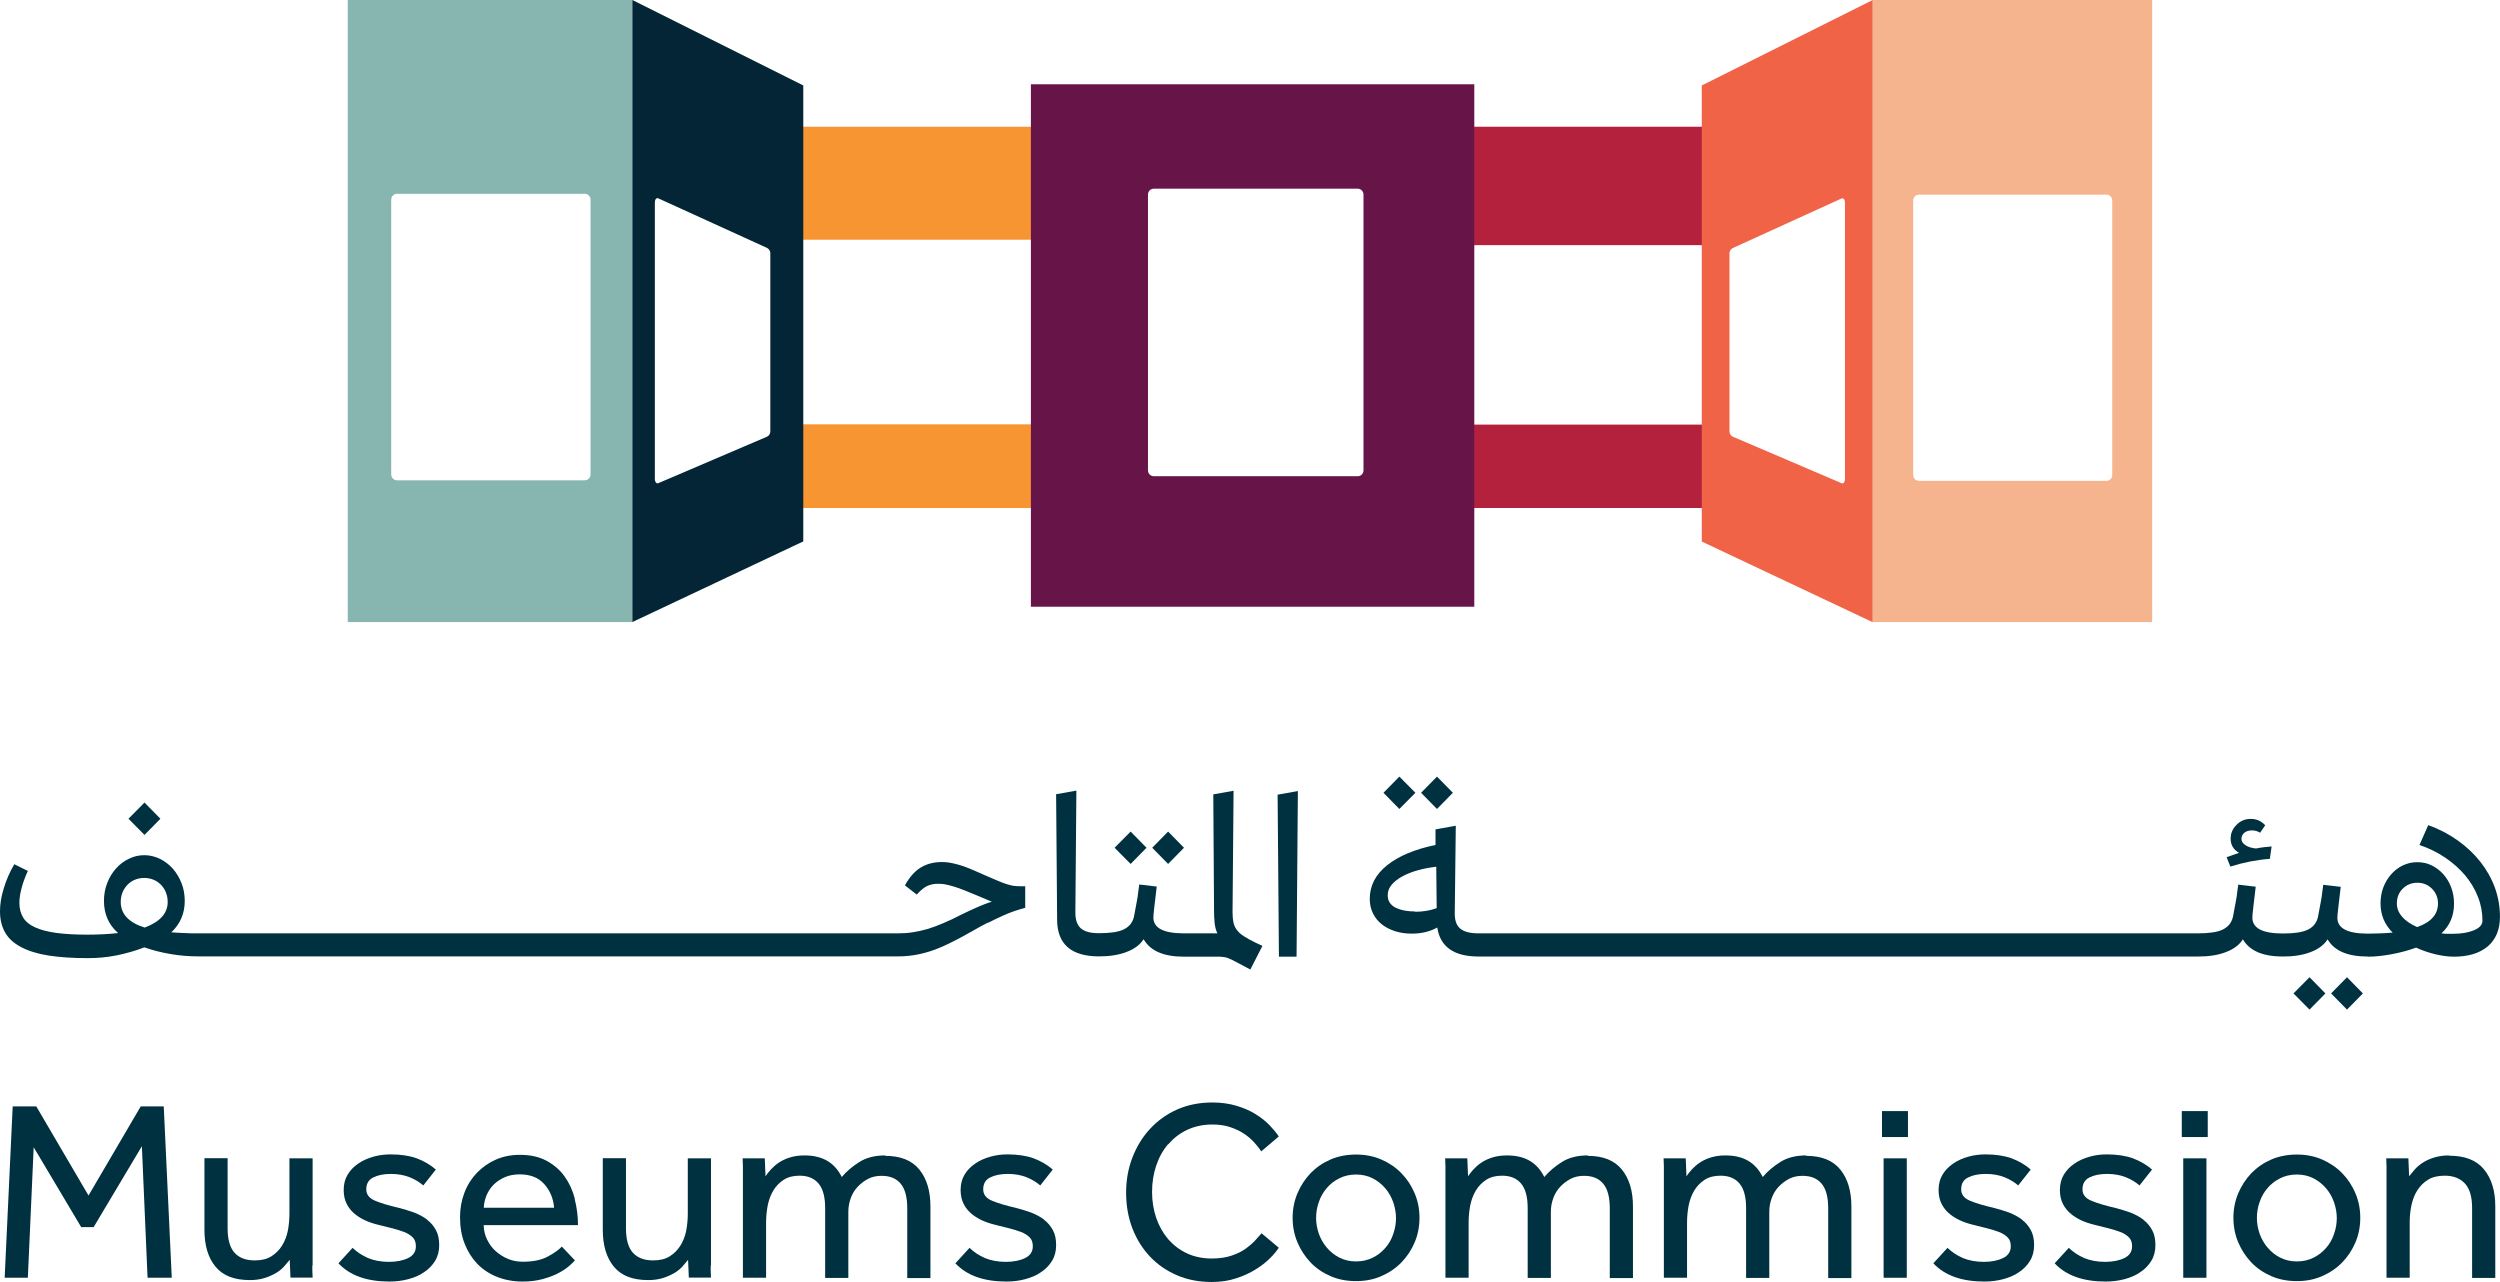
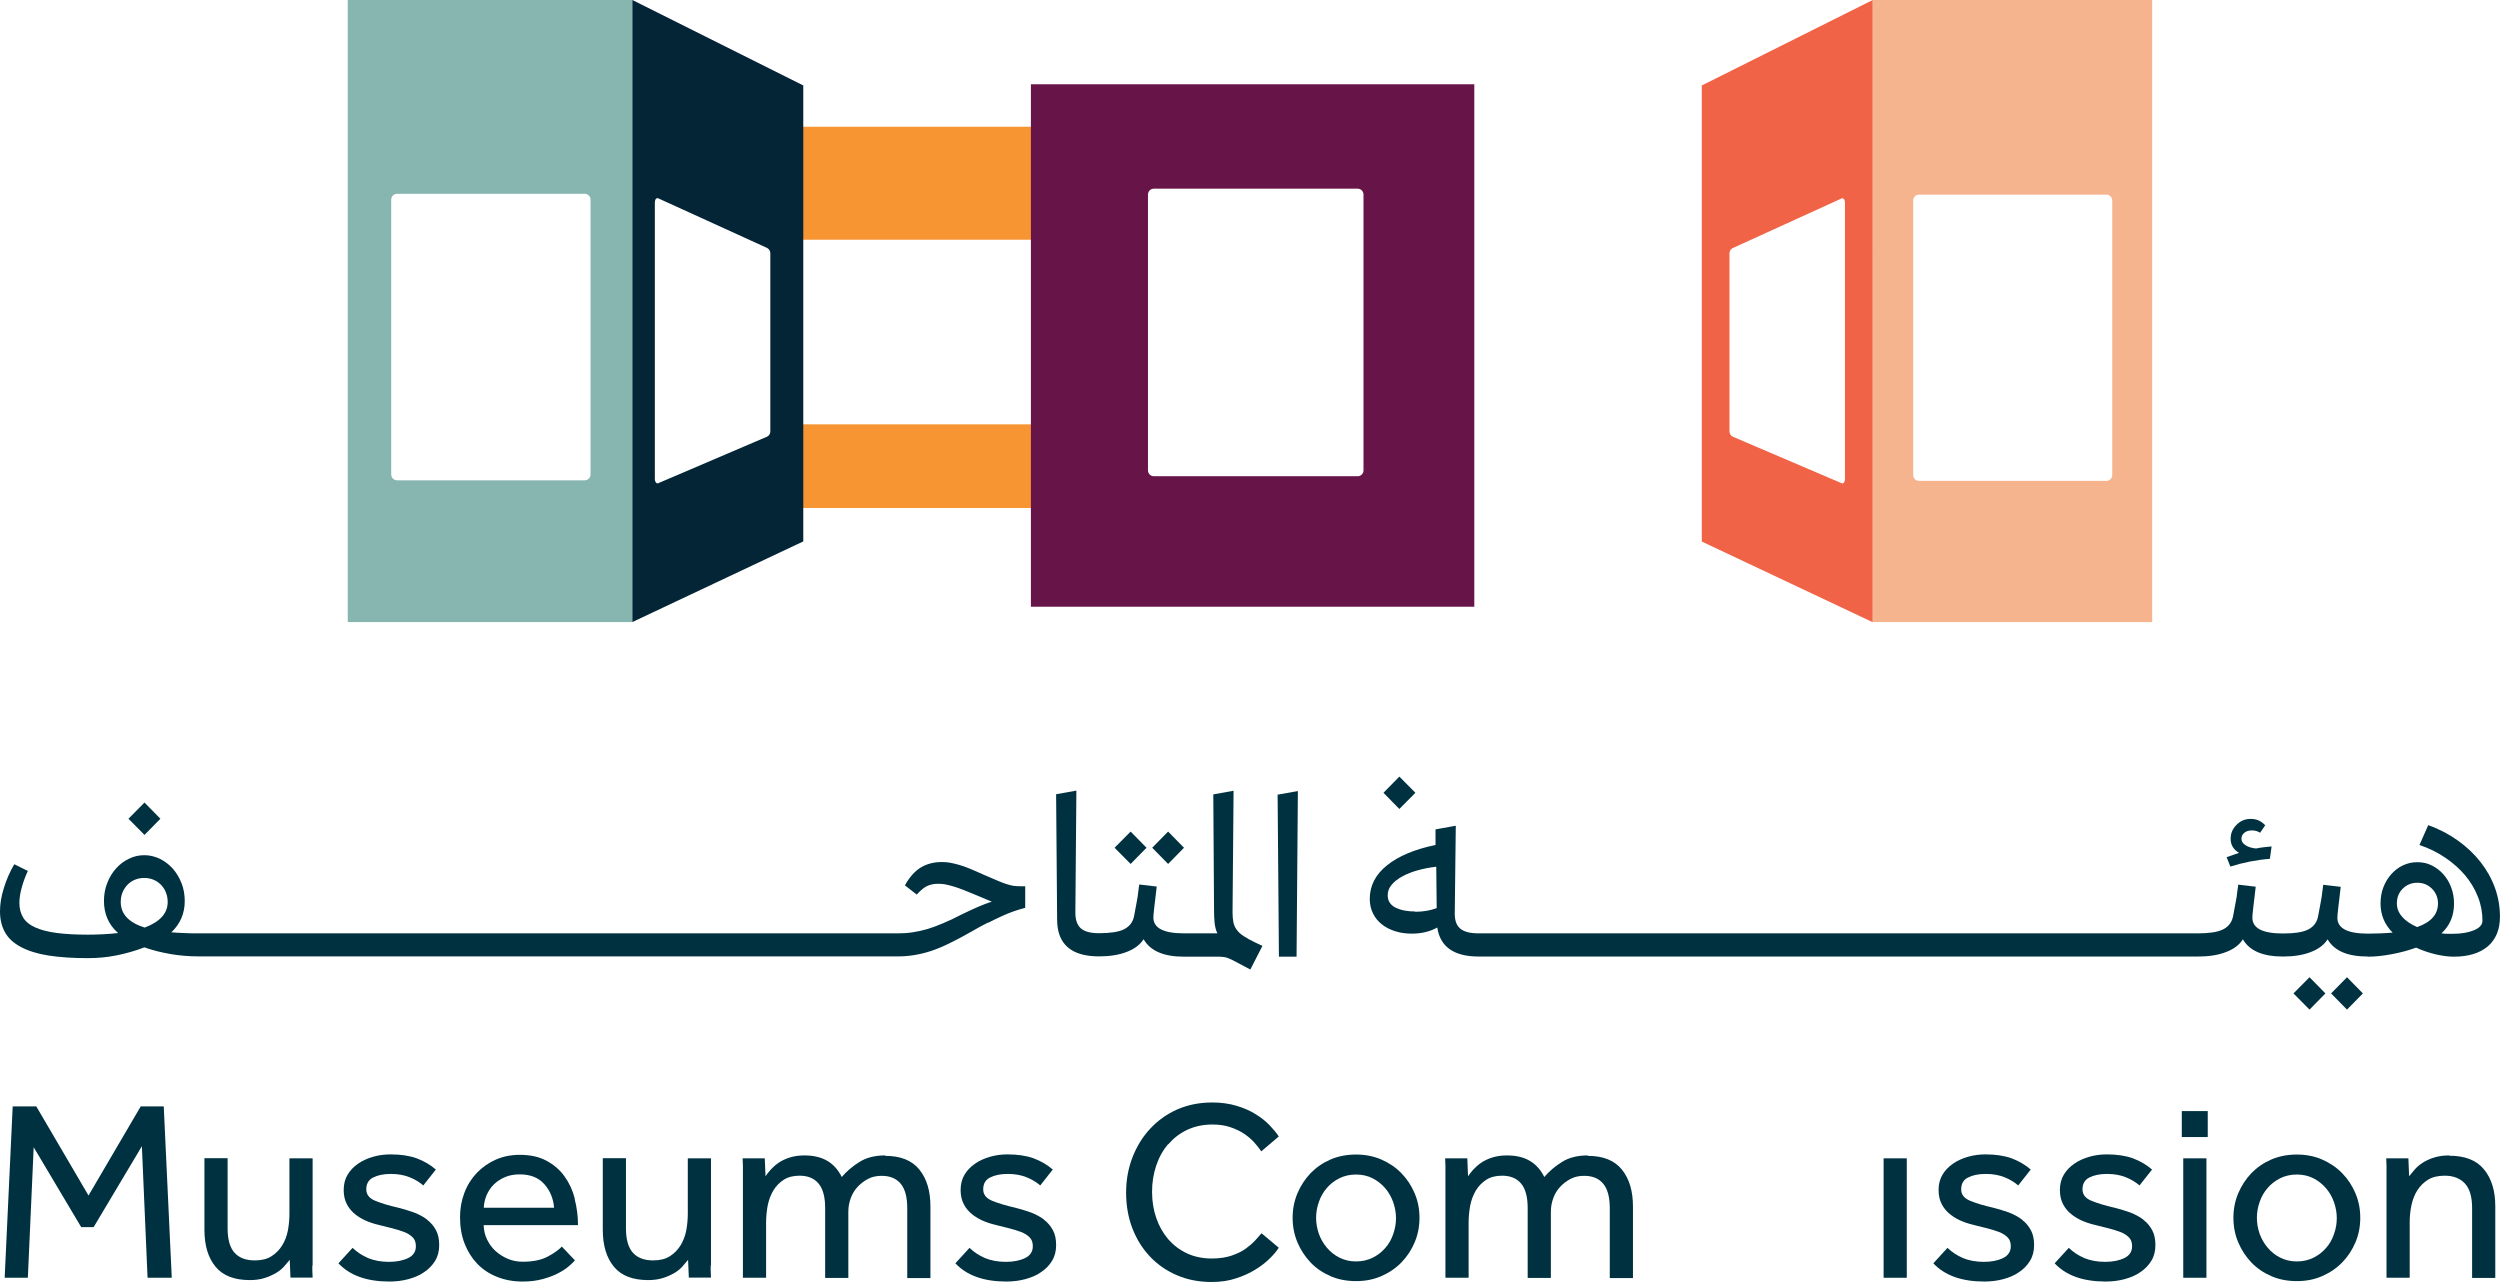
<svg xmlns="http://www.w3.org/2000/svg" xmlns:ns1="http://sodipodi.sourceforge.net/DTD/sodipodi-0.dtd" xmlns:ns2="http://www.inkscape.org/namespaces/inkscape" id="Layer_2" data-name="Layer 2" viewBox="0 0 400 205.121" version="1.1" ns1:docname="Museums.svg" width="400" height="205.121" ns2:version="1.3.2 (091e20e, 2023-11-25, custom)">
  <ns1:namedview id="namedview30" pagecolor="#ffffff" bordercolor="#999999" borderopacity="1" ns2:showpageshadow="2" ns2:pageopacity="0" ns2:pagecheckerboard="0" ns2:deskcolor="#d1d1d1" ns2:zoom="1.5424785" ns2:cx="154.29713" ns2:cy="63.53411" ns2:window-width="1500" ns2:window-height="912" ns2:window-x="-8" ns2:window-y="-8" ns2:window-maximized="1" ns2:current-layer="Layer_2" />
  <defs id="defs1">
    <style id="style1">
      .cls-1 {
        fill: #87b5b0;
      }

      .cls-2 {
        fill: #f16347;
      }

      .cls-3 {
        fill: #f89533;
      }

      .cls-4 {
        fill: #b3213d;
      }

      .cls-5 {
        fill: #f5b48e;
      }

      .cls-6 {
        fill: #671549;
      }

      .cls-7 {
        fill: #003141;
      }

      .cls-8 {
        fill: #032535;
      }
    </style>
  </defs>
  <g id="Layer_1-2" data-name="Layer 1" transform="scale(2.333)">
    <g id="g30">
      <g id="g7">
-         <path class="cls-4" d="m 95.08,8.69 v 26.15 h 22.63 V 8.69 Z m 22.24,20.09 c 0,0.18 -0.15,0.34 -0.34,0.34 h -16.26 c -0.19,0 -0.34,-0.15 -0.34,-0.34 V 17.15 c 0,-0.18 0.15,-0.34 0.34,-0.34 h 16.26 c 0.19,0 0.34,0.15 0.34,0.34 z" id="path1" />
        <path class="cls-3" d="m 54.07,8.69 v 26.15 h 19 V 8.69 Z m 17.69,20.07 c 0,0.19 -0.16,0.34 -0.35,0.34 H 54.68 c -0.19,0 -0.35,-0.15 -0.35,-0.34 V 16.79 c 0,-0.19 0.16,-0.35 0.35,-0.35 h 16.73 c 0.19,0 0.35,0.16 0.35,0.35 z" id="path2" />
        <path class="cls-6" d="m 70.7,5.78 v 35.83 h 30.41 V 5.78 Z m 22.81,26.48 c 0,0.22 -0.18,0.4 -0.4,0.4 H 79.13 c -0.22,0 -0.4,-0.18 -0.4,-0.4 V 13.34 c 0,-0.22 0.18,-0.4 0.4,-0.4 h 13.98 c 0.22,0 0.4,0.18 0.4,0.4 v 18.91 z" id="path3" />
        <path class="cls-1" d="M 23.85,0 V 42.66 H 43.38 V 0 Z M 40.5,32.54 c 0,0.22 -0.18,0.4 -0.4,0.4 H 27.23 c -0.22,0 -0.4,-0.18 -0.4,-0.4 V 13.69 c 0,-0.22 0.18,-0.4 0.4,-0.4 H 40.1 c 0.22,0 0.4,0.18 0.4,0.4 v 18.86 z" id="path4" />
        <path class="cls-8" d="M 43.37,0 V 42.66 L 55.09,37.13 V 5.86 Z m 9.46,29.6 c 0,0.14 -0.1,0.3 -0.23,0.35 l -7.46,3.19 c -0.12,0.05 -0.23,-0.09 -0.23,-0.3 V 13.9 c 0,-0.22 0.1,-0.35 0.23,-0.3 L 52.6,17 c 0.12,0.05 0.23,0.21 0.23,0.35 v 12.24 z" id="path5" />
        <path class="cls-5" d="M 128.43,0 V 42.66 H 147.6 V 0 Z m 16.43,32.58 c 0,0.22 -0.18,0.4 -0.4,0.4 h -12.85 c -0.22,0 -0.4,-0.18 -0.4,-0.4 V 13.74 c 0,-0.22 0.18,-0.39 0.4,-0.39 h 12.85 c 0.22,0 0.4,0.18 0.4,0.39 z" id="path6" />
        <path class="cls-2" d="m 116.71,5.86 v 31.28 l 11.72,5.53 V 0 Z m 9.82,26.98 c 0,0.22 -0.1,0.36 -0.23,0.3 l -7.46,-3.19 c -0.12,-0.05 -0.23,-0.21 -0.23,-0.35 V 17.36 c 0,-0.14 0.1,-0.3 0.23,-0.35 l 7.46,-3.4 c 0.12,-0.05 0.23,0.08 0.23,0.3 v 18.94 z" id="path7" />
      </g>
      <g id="g29">
        <polygon class="cls-7" points="9.91,57.26 11,56.15 9.91,55.04 8.81,56.15 " id="polygon7" />
        <path class="cls-7" d="m 67.78,63.28 c 0.33,-0.17 0.64,-0.32 0.93,-0.45 0.28,-0.13 0.55,-0.24 0.81,-0.33 0.26,-0.09 0.52,-0.17 0.79,-0.24 v -1.48 h -0.35 c -0.15,0 -0.31,-0.01 -0.46,-0.03 -0.15,-0.02 -0.32,-0.07 -0.51,-0.13 -0.19,-0.06 -0.4,-0.15 -0.64,-0.25 -0.24,-0.1 -0.52,-0.22 -0.84,-0.36 -0.39,-0.18 -0.73,-0.32 -1.01,-0.44 -0.29,-0.12 -0.54,-0.21 -0.77,-0.27 -0.22,-0.06 -0.43,-0.11 -0.61,-0.14 -0.18,-0.03 -0.36,-0.04 -0.54,-0.04 -0.55,0 -1.03,0.13 -1.44,0.38 -0.41,0.25 -0.77,0.66 -1.08,1.22 l 0.81,0.63 c 0.26,-0.28 0.49,-0.48 0.7,-0.58 0.21,-0.1 0.46,-0.16 0.77,-0.16 0.15,0 0.31,0.01 0.48,0.04 0.16,0.03 0.35,0.08 0.56,0.14 0.21,0.06 0.46,0.15 0.74,0.26 0.28,0.11 0.62,0.25 1,0.41 l 0.9,0.38 c -0.31,0.09 -0.63,0.22 -0.96,0.36 -0.34,0.15 -0.71,0.32 -1.12,0.52 -0.46,0.24 -0.88,0.44 -1.27,0.6 -0.39,0.17 -0.75,0.3 -1.09,0.4 -0.34,0.1 -0.67,0.17 -1,0.22 -0.33,0.05 -0.66,0.07 -1,0.07 H 13.64 c -0.35,0 -0.68,0 -1,-0.02 -0.31,-0.01 -0.61,-0.03 -0.89,-0.05 0.61,-0.58 0.92,-1.29 0.92,-2.15 0,-0.43 -0.07,-0.84 -0.22,-1.22 -0.15,-0.38 -0.35,-0.71 -0.6,-1 -0.25,-0.28 -0.55,-0.5 -0.88,-0.67 -0.34,-0.16 -0.69,-0.25 -1.07,-0.25 -0.38,0 -0.73,0.08 -1.07,0.25 -0.34,0.16 -0.63,0.39 -0.88,0.67 -0.25,0.28 -0.45,0.61 -0.6,1 -0.15,0.38 -0.22,0.79 -0.22,1.22 0,0.89 0.32,1.63 0.97,2.2 C 7.48,64.06 6.78,64.1 6.02,64.1 5.17,64.1 4.45,64.06 3.86,63.98 3.27,63.9 2.78,63.77 2.41,63.6 2.03,63.43 1.76,63.21 1.59,62.93 c -0.17,-0.28 -0.26,-0.61 -0.26,-1 0,-0.31 0.05,-0.65 0.15,-1.02 0.1,-0.38 0.24,-0.77 0.43,-1.18 L 0.98,59.27 C 0.67,59.8 0.43,60.35 0.26,60.92 0.08,61.49 0,62.01 0,62.5 c 0,0.56 0.12,1.05 0.35,1.45 0.23,0.41 0.6,0.74 1.09,1 0.49,0.26 1.12,0.46 1.88,0.58 0.76,0.12 1.66,0.18 2.71,0.18 0.67,0 1.33,-0.06 1.97,-0.19 0.64,-0.13 1.28,-0.31 1.9,-0.55 0.56,0.2 1.16,0.35 1.8,0.46 0.63,0.11 1.28,0.16 1.94,0.16 v 0 c 0,0 1.41,0 1.41,0 h 46.53 c 0.39,0 0.76,-0.03 1.13,-0.09 0.36,-0.06 0.74,-0.15 1.14,-0.28 0.39,-0.13 0.82,-0.31 1.27,-0.53 0.45,-0.22 0.96,-0.49 1.52,-0.81 0.42,-0.25 0.8,-0.45 1.14,-0.62 z M 9.94,63.62 c -1.1,-0.34 -1.66,-0.93 -1.66,-1.76 0,-0.23 0.04,-0.45 0.12,-0.65 0.08,-0.2 0.2,-0.38 0.34,-0.53 0.15,-0.15 0.32,-0.27 0.52,-0.35 0.2,-0.08 0.41,-0.12 0.63,-0.12 0.22,0 0.43,0.04 0.63,0.12 0.2,0.08 0.37,0.2 0.52,0.35 0.15,0.15 0.26,0.33 0.34,0.53 0.08,0.2 0.12,0.42 0.12,0.65 0,0.78 -0.53,1.36 -1.59,1.76 z" id="path8" />
        <path class="cls-7" d="m 78.44,64.43 c 0.46,0.79 1.38,1.18 2.75,1.18 h 1.99 c 0.18,0 0.33,0 0.45,0 0.12,0 0.23,0.02 0.34,0.03 0.1,0.02 0.19,0.04 0.28,0.08 0.09,0.04 0.18,0.08 0.27,0.12 l 1.23,0.65 0.83,-1.62 -0.49,-0.23 c -0.32,-0.15 -0.58,-0.3 -0.78,-0.43 -0.21,-0.13 -0.37,-0.28 -0.48,-0.43 -0.12,-0.15 -0.2,-0.33 -0.24,-0.52 -0.04,-0.19 -0.06,-0.43 -0.06,-0.7 l 0.07,-8.33 -1.39,0.25 0.05,7.84 c 0,0.39 0.01,0.71 0.04,0.98 0.03,0.26 0.09,0.5 0.19,0.71 H 81.2 c -1.4,0 -2.1,-0.36 -2.1,-1.09 0,-0.09 0.02,-0.35 0.07,-0.76 0.05,-0.41 0.1,-0.86 0.16,-1.36 l -1.2,-0.14 c -0.02,0.15 -0.05,0.33 -0.07,0.53 -0.02,0.2 -0.05,0.4 -0.09,0.6 -0.04,0.2 -0.07,0.4 -0.11,0.59 -0.04,0.19 -0.06,0.36 -0.09,0.48 -0.09,0.41 -0.33,0.7 -0.7,0.88 -0.37,0.18 -0.94,0.26 -1.7,0.26 -0.58,0 -0.99,-0.11 -1.24,-0.33 -0.25,-0.22 -0.38,-0.58 -0.38,-1.08 l 0.07,-8.37 -1.39,0.25 0.07,8.65 c 0.02,1.64 0.98,2.47 2.87,2.47 0.74,0 1.38,-0.1 1.91,-0.31 0.53,-0.2 0.92,-0.5 1.15,-0.87 z" id="path9" />
        <polygon class="cls-7" points="80.11,59.25 81.2,58.14 80.11,57.03 79.02,58.14 " id="polygon9" />
        <polygon class="cls-7" points="77.54,59.25 78.63,58.14 77.54,57.03 76.44,58.14 " id="polygon10" />
        <polygon class="cls-7" points="88.92,65.61 89.01,54.25 87.62,54.5 87.71,65.61 " id="polygon11" />
-         <polygon class="cls-7" points="98.55,55.48 99.64,54.37 98.55,53.26 97.46,54.37 " id="polygon12" />
        <polygon class="cls-7" points="95.97,55.48 97.07,54.37 95.97,53.26 94.88,54.37 " id="polygon13" />
        <path class="cls-7" d="m 152.71,58.8 0.25,0.63 c 0.88,-0.28 1.79,-0.46 2.71,-0.53 l 0.12,-0.85 c -0.17,0.01 -0.34,0.03 -0.51,0.05 -0.18,0.02 -0.36,0.05 -0.56,0.09 -0.31,-0.03 -0.55,-0.11 -0.73,-0.23 -0.18,-0.12 -0.27,-0.26 -0.27,-0.44 0,-0.16 0.07,-0.3 0.2,-0.41 0.14,-0.11 0.31,-0.16 0.52,-0.16 0.2,0 0.39,0.05 0.56,0.16 l 0.35,-0.51 c -0.26,-0.29 -0.59,-0.44 -0.99,-0.44 -0.38,0 -0.7,0.13 -0.97,0.4 -0.27,0.27 -0.41,0.58 -0.41,0.96 0,0.42 0.19,0.75 0.58,0.97 -0.13,0.05 -0.26,0.09 -0.41,0.14 -0.14,0.05 -0.29,0.1 -0.46,0.16 z" id="path13" />
        <polygon class="cls-7" points="158.39,69.24 159.48,68.13 158.39,67.02 157.29,68.13 " id="polygon14" />
        <path class="cls-7" d="m 162.41,65.61 c 0.49,0 1.03,-0.06 1.62,-0.17 0.59,-0.11 1.15,-0.26 1.67,-0.45 0.41,0.19 0.85,0.34 1.3,0.45 0.46,0.11 0.89,0.17 1.29,0.17 1,0 1.77,-0.24 2.33,-0.71 0.55,-0.48 0.83,-1.15 0.83,-2.02 0,-0.68 -0.11,-1.34 -0.34,-1.98 -0.23,-0.64 -0.56,-1.23 -0.99,-1.78 -0.43,-0.55 -0.95,-1.04 -1.55,-1.47 -0.6,-0.43 -1.28,-0.79 -2.04,-1.06 l -0.6,1.36 c 0.65,0.22 1.24,0.51 1.77,0.87 0.53,0.36 0.99,0.77 1.37,1.22 0.38,0.46 0.67,0.95 0.87,1.47 0.21,0.52 0.31,1.07 0.31,1.63 0,0.27 -0.19,0.49 -0.56,0.65 -0.38,0.16 -0.86,0.25 -1.45,0.25 -0.14,0 -0.28,0 -0.41,0 -0.13,0 -0.26,-0.01 -0.39,-0.03 0.58,-0.54 0.86,-1.22 0.86,-2.04 0,-0.39 -0.06,-0.75 -0.19,-1.1 -0.13,-0.35 -0.31,-0.65 -0.54,-0.91 -0.23,-0.26 -0.5,-0.46 -0.8,-0.61 -0.31,-0.15 -0.63,-0.22 -0.99,-0.22 -0.36,0 -0.68,0.07 -0.99,0.22 -0.31,0.15 -0.57,0.35 -0.8,0.61 -0.23,0.26 -0.41,0.56 -0.54,0.9 -0.13,0.34 -0.19,0.71 -0.19,1.11 0,0.77 0.28,1.44 0.83,1.99 -0.26,0.02 -0.53,0.04 -0.81,0.05 -0.28,0.01 -0.58,0.02 -0.88,0.02 -1.4,0 -2.1,-0.36 -2.1,-1.09 0,-0.09 0.02,-0.35 0.07,-0.76 0.05,-0.41 0.1,-0.86 0.16,-1.36 l -1.2,-0.14 c -0.02,0.15 -0.05,0.33 -0.07,0.53 -0.02,0.2 -0.05,0.4 -0.09,0.6 -0.04,0.2 -0.07,0.4 -0.11,0.59 -0.04,0.19 -0.06,0.36 -0.09,0.48 -0.09,0.41 -0.33,0.7 -0.7,0.88 -0.37,0.18 -0.94,0.26 -1.7,0.26 -1.4,0 -2.1,-0.36 -2.1,-1.09 0,-0.09 0.02,-0.35 0.07,-0.76 0.05,-0.41 0.1,-0.86 0.16,-1.36 l -1.2,-0.14 c -0.02,0.15 -0.05,0.33 -0.07,0.53 -0.02,0.2 -0.05,0.4 -0.09,0.6 -0.04,0.2 -0.07,0.4 -0.11,0.59 -0.04,0.19 -0.06,0.36 -0.09,0.48 -0.09,0.41 -0.33,0.7 -0.7,0.88 -0.37,0.18 -0.94,0.26 -1.7,0.26 h -49.35 c -0.58,0 -0.99,-0.11 -1.25,-0.33 -0.26,-0.22 -0.38,-0.58 -0.37,-1.08 l 0.07,-5.97 -1.39,0.25 v 1.07 c -1.42,0.29 -2.53,0.76 -3.32,1.39 -0.79,0.63 -1.19,1.4 -1.19,2.31 0,0.38 0.08,0.71 0.23,1.01 0.15,0.3 0.36,0.55 0.62,0.75 0.26,0.2 0.56,0.35 0.91,0.46 0.35,0.11 0.72,0.16 1.12,0.16 0.67,0 1.25,-0.14 1.75,-0.42 0.2,1.33 1.15,1.99 2.84,1.99 v 0 c 0,0 1.41,0 1.41,0 h 47.94 c 0.74,0 1.38,-0.1 1.91,-0.31 0.53,-0.2 0.92,-0.5 1.15,-0.87 0.46,0.79 1.37,1.18 2.75,1.18 v 0 c 0,0 0,0 0,0 v 0 c 0.74,0 1.38,-0.1 1.91,-0.31 0.53,-0.2 0.92,-0.5 1.15,-0.87 0.46,0.79 1.37,1.18 2.75,1.18 v 0 c 0,0 0,0 0,0 v 0 z m 2.38,-4.67 c 0.27,-0.27 0.61,-0.4 1,-0.4 0.39,0 0.73,0.14 1,0.41 0.27,0.28 0.41,0.61 0.41,1.01 0,0.75 -0.48,1.29 -1.43,1.62 -0.43,-0.19 -0.78,-0.42 -1.02,-0.7 -0.25,-0.28 -0.37,-0.58 -0.37,-0.92 0,-0.41 0.13,-0.75 0.41,-1.02 z m -67.74,1.57 c -0.25,0 -0.48,-0.02 -0.71,-0.06 -0.23,-0.04 -0.43,-0.11 -0.61,-0.19 -0.18,-0.09 -0.31,-0.2 -0.41,-0.34 -0.1,-0.14 -0.15,-0.32 -0.15,-0.53 0,-0.26 0.09,-0.5 0.27,-0.71 0.18,-0.22 0.43,-0.41 0.74,-0.58 0.31,-0.17 0.67,-0.31 1.07,-0.42 0.4,-0.11 0.82,-0.19 1.25,-0.24 l 0.03,2.84 c -0.42,0.16 -0.92,0.25 -1.48,0.25 z" id="path14" />
        <polygon class="cls-7" points="160.96,67.02 159.87,68.13 160.96,69.24 162.05,68.13 " id="polygon15" />
        <polygon class="cls-7" points="0.87,75.88 0.32,87.63 1.91,87.63 2.31,78.68 5.57,84.16 6.42,84.16 9.73,78.61 10.12,87.63 11.78,87.63 11.23,75.88 9.65,75.88 6.07,81.99 2.49,75.88 " id="polygon16" />
        <path class="cls-7" d="m 21.44,86.8 v -7.36 h -1.59 v 3.8 c 0,0.4 -0.04,0.79 -0.11,1.17 -0.08,0.38 -0.21,0.72 -0.4,1.02 -0.19,0.3 -0.43,0.54 -0.73,0.73 -0.3,0.19 -0.68,0.28 -1.14,0.28 -0.6,0 -1.06,-0.17 -1.38,-0.52 -0.32,-0.35 -0.48,-0.91 -0.48,-1.68 v -4.81 h -1.59 v 4.91 c 0,1.07 0.25,1.91 0.76,2.53 0.51,0.62 1.29,0.92 2.36,0.92 0.38,0 0.71,-0.05 1,-0.14 0.29,-0.09 0.55,-0.21 0.78,-0.34 0.22,-0.13 0.41,-0.28 0.56,-0.45 0.15,-0.17 0.28,-0.32 0.39,-0.46 l 0.05,1.22 h 1.52 c -0.01,-0.16 -0.02,-0.33 -0.02,-0.5 v -0.33 z" id="path16" />
        <path class="cls-7" d="m 29.29,83.64 c -0.25,-0.19 -0.55,-0.35 -0.88,-0.48 -0.33,-0.12 -0.7,-0.23 -1.08,-0.33 -0.66,-0.15 -1.19,-0.31 -1.6,-0.48 -0.41,-0.17 -0.61,-0.43 -0.61,-0.78 0,-0.38 0.15,-0.65 0.46,-0.81 0.31,-0.16 0.71,-0.25 1.22,-0.25 0.51,0 0.93,0.08 1.3,0.23 0.37,0.15 0.68,0.34 0.93,0.56 l 0.86,-1.09 c -0.38,-0.33 -0.81,-0.58 -1.31,-0.77 -0.5,-0.18 -1.1,-0.27 -1.79,-0.27 -0.41,0 -0.81,0.05 -1.19,0.16 -0.38,0.11 -0.73,0.26 -1.03,0.47 -0.31,0.21 -0.55,0.46 -0.73,0.76 -0.18,0.3 -0.27,0.65 -0.27,1.05 0,0.4 0.08,0.72 0.23,1 0.15,0.28 0.35,0.51 0.6,0.7 0.25,0.19 0.53,0.35 0.84,0.47 0.31,0.12 0.63,0.21 0.94,0.28 0.45,0.11 0.82,0.2 1.12,0.29 0.3,0.09 0.54,0.18 0.72,0.29 0.18,0.11 0.31,0.23 0.39,0.36 0.08,0.14 0.11,0.3 0.11,0.48 0,0.36 -0.18,0.63 -0.53,0.8 -0.35,0.17 -0.79,0.26 -1.32,0.26 -0.53,0 -1.02,-0.09 -1.43,-0.26 -0.41,-0.18 -0.76,-0.41 -1.06,-0.7 l -0.97,1.06 c 0.78,0.83 1.94,1.25 3.49,1.25 0.45,0 0.88,-0.05 1.29,-0.16 0.41,-0.11 0.78,-0.26 1.09,-0.48 0.32,-0.21 0.57,-0.47 0.76,-0.78 0.19,-0.31 0.28,-0.67 0.28,-1.08 0,-0.41 -0.07,-0.74 -0.22,-1.02 -0.15,-0.28 -0.35,-0.52 -0.6,-0.71 z" id="path17" />
        <path class="cls-7" d="m 39.42,82.2 c -0.15,-0.58 -0.39,-1.09 -0.71,-1.53 -0.32,-0.45 -0.74,-0.8 -1.24,-1.07 -0.51,-0.27 -1.11,-0.4 -1.82,-0.4 -0.6,0 -1.15,0.11 -1.65,0.33 -0.5,0.22 -0.93,0.53 -1.3,0.91 -0.36,0.38 -0.65,0.83 -0.85,1.36 -0.2,0.52 -0.3,1.08 -0.3,1.68 0,0.66 0.1,1.26 0.31,1.8 0.21,0.54 0.5,1 0.87,1.39 0.38,0.39 0.83,0.69 1.36,0.9 0.53,0.21 1.11,0.32 1.75,0.32 0.52,0 0.98,-0.06 1.38,-0.17 0.4,-0.11 0.76,-0.24 1.06,-0.4 0.3,-0.16 0.54,-0.31 0.73,-0.48 0.19,-0.16 0.33,-0.3 0.42,-0.4 l -0.9,-0.95 c -0.2,0.22 -0.52,0.45 -0.97,0.69 -0.45,0.24 -1.02,0.35 -1.71,0.35 -0.35,0 -0.69,-0.06 -1,-0.19 -0.32,-0.13 -0.6,-0.31 -0.85,-0.53 -0.25,-0.22 -0.44,-0.49 -0.59,-0.79 -0.15,-0.3 -0.23,-0.64 -0.24,-1 h 6.47 c 0,-0.62 -0.08,-1.22 -0.23,-1.8 z m -6.24,0.62 c 0.01,-0.29 0.08,-0.58 0.19,-0.85 0.12,-0.28 0.28,-0.52 0.49,-0.73 0.21,-0.21 0.47,-0.38 0.77,-0.51 0.3,-0.13 0.64,-0.19 1.01,-0.19 0.73,0 1.29,0.22 1.69,0.67 0.4,0.45 0.62,0.99 0.67,1.62 h -4.83 z" id="path18" />
        <path class="cls-7" d="m 48.76,86.8 v -7.36 h -1.59 v 3.8 c 0,0.4 -0.04,0.79 -0.11,1.17 -0.08,0.38 -0.21,0.72 -0.4,1.02 -0.19,0.3 -0.43,0.54 -0.73,0.73 -0.3,0.19 -0.68,0.28 -1.14,0.28 -0.6,0 -1.06,-0.17 -1.38,-0.52 -0.32,-0.35 -0.48,-0.91 -0.48,-1.68 v -4.81 h -1.59 v 4.91 c 0,1.07 0.25,1.91 0.76,2.53 0.51,0.62 1.29,0.92 2.36,0.92 0.38,0 0.71,-0.05 1,-0.14 0.29,-0.09 0.55,-0.21 0.78,-0.34 0.22,-0.13 0.41,-0.28 0.56,-0.45 0.15,-0.17 0.28,-0.32 0.39,-0.46 l 0.05,1.22 h 1.52 c -0.01,-0.16 -0.02,-0.33 -0.02,-0.5 v -0.33 z" id="path19" />
        <path class="cls-7" d="m 60.71,79.24 c -0.7,0 -1.3,0.15 -1.77,0.45 -0.48,0.3 -0.88,0.64 -1.21,1.03 -0.24,-0.48 -0.56,-0.85 -0.98,-1.1 -0.42,-0.25 -0.94,-0.38 -1.58,-0.38 -0.38,0 -0.71,0.05 -1,0.14 -0.29,0.09 -0.54,0.21 -0.75,0.35 -0.21,0.14 -0.39,0.3 -0.55,0.47 -0.15,0.17 -0.28,0.33 -0.37,0.47 l -0.05,-1.23 h -1.52 c 0.01,0.24 0.02,0.41 0.02,0.52 v 7.67 h 1.59 v -3.8 c 0,-0.39 0.04,-0.77 0.11,-1.16 0.08,-0.39 0.21,-0.73 0.39,-1.03 0.18,-0.3 0.42,-0.54 0.71,-0.73 0.29,-0.19 0.66,-0.28 1.09,-0.28 0.56,0 1,0.18 1.3,0.54 0.3,0.36 0.45,0.92 0.45,1.68 v 4.79 h 1.59 V 83.1 c 0,-0.33 0.06,-0.64 0.17,-0.94 0.11,-0.3 0.27,-0.56 0.48,-0.78 0.21,-0.22 0.45,-0.4 0.72,-0.54 0.27,-0.14 0.58,-0.2 0.91,-0.2 0.58,0 1.01,0.18 1.31,0.54 0.3,0.36 0.45,0.92 0.45,1.68 v 4.79 h 1.59 v -4.91 c 0,-1.06 -0.25,-1.9 -0.76,-2.53 -0.51,-0.63 -1.29,-0.94 -2.34,-0.94 z" id="path20" />
        <path class="cls-7" d="m 71.6,83.64 c -0.25,-0.19 -0.55,-0.35 -0.88,-0.48 -0.33,-0.12 -0.7,-0.23 -1.08,-0.33 -0.66,-0.15 -1.19,-0.31 -1.6,-0.48 -0.41,-0.17 -0.61,-0.43 -0.61,-0.78 0,-0.38 0.15,-0.65 0.46,-0.81 0.31,-0.16 0.71,-0.25 1.22,-0.25 0.51,0 0.93,0.08 1.3,0.23 0.37,0.15 0.68,0.34 0.93,0.56 l 0.86,-1.09 c -0.38,-0.33 -0.81,-0.58 -1.31,-0.77 -0.5,-0.18 -1.1,-0.27 -1.79,-0.27 -0.41,0 -0.81,0.05 -1.19,0.16 -0.38,0.11 -0.73,0.26 -1.03,0.47 -0.31,0.21 -0.55,0.46 -0.73,0.76 -0.18,0.3 -0.27,0.65 -0.27,1.05 0,0.4 0.08,0.72 0.23,1 0.15,0.28 0.35,0.51 0.6,0.7 0.25,0.19 0.53,0.35 0.84,0.47 0.31,0.12 0.63,0.21 0.94,0.28 0.45,0.11 0.82,0.2 1.12,0.29 0.3,0.09 0.54,0.18 0.72,0.29 0.18,0.11 0.31,0.23 0.39,0.36 0.08,0.14 0.11,0.3 0.11,0.48 0,0.36 -0.18,0.63 -0.53,0.8 -0.35,0.17 -0.79,0.26 -1.32,0.26 -0.53,0 -1.02,-0.09 -1.43,-0.26 -0.41,-0.18 -0.76,-0.41 -1.06,-0.7 l -0.97,1.06 c 0.78,0.83 1.94,1.25 3.49,1.25 0.45,0 0.88,-0.05 1.29,-0.16 0.41,-0.11 0.78,-0.26 1.09,-0.48 0.32,-0.21 0.57,-0.47 0.76,-0.78 0.19,-0.31 0.28,-0.67 0.28,-1.08 0,-0.41 -0.07,-0.74 -0.22,-1.02 -0.15,-0.28 -0.35,-0.52 -0.6,-0.71 z" id="path21" />
        <path class="cls-7" d="m 80.11,78.49 c 0.36,-0.42 0.79,-0.76 1.3,-1 0.51,-0.24 1.09,-0.37 1.74,-0.37 0.46,0 0.86,0.06 1.22,0.18 0.35,0.12 0.66,0.26 0.93,0.44 0.27,0.18 0.5,0.37 0.7,0.59 0.2,0.22 0.36,0.43 0.5,0.63 l 1.2,-1.02 c -0.16,-0.25 -0.38,-0.5 -0.64,-0.78 -0.26,-0.27 -0.58,-0.52 -0.95,-0.75 -0.37,-0.23 -0.8,-0.42 -1.3,-0.57 -0.49,-0.15 -1.05,-0.23 -1.67,-0.23 -0.88,0 -1.68,0.16 -2.41,0.48 -0.72,0.32 -1.34,0.77 -1.86,1.33 -0.52,0.56 -0.92,1.22 -1.21,1.97 -0.29,0.75 -0.43,1.56 -0.43,2.41 0,0.85 0.14,1.69 0.43,2.44 0.29,0.75 0.69,1.39 1.21,1.94 0.52,0.55 1.13,0.97 1.85,1.28 0.72,0.31 1.51,0.46 2.38,0.46 0.61,0 1.17,-0.08 1.67,-0.25 0.51,-0.16 0.95,-0.37 1.34,-0.61 0.39,-0.24 0.72,-0.5 0.99,-0.77 0.27,-0.27 0.47,-0.51 0.6,-0.72 l -1.18,-0.99 c -0.12,0.13 -0.26,0.29 -0.43,0.48 -0.17,0.19 -0.39,0.38 -0.65,0.57 -0.26,0.19 -0.59,0.35 -0.97,0.48 -0.38,0.13 -0.84,0.2 -1.37,0.2 -0.62,0 -1.19,-0.12 -1.69,-0.35 -0.51,-0.24 -0.93,-0.56 -1.29,-0.97 -0.35,-0.41 -0.63,-0.9 -0.82,-1.45 -0.19,-0.55 -0.29,-1.15 -0.29,-1.79 0,-0.64 0.09,-1.23 0.28,-1.8 0.19,-0.57 0.46,-1.06 0.82,-1.48 z" id="path22" />
        <path class="cls-7" d="M 96.11,80.46 C 95.72,80.06 95.26,79.75 94.73,79.52 94.2,79.29 93.62,79.18 93,79.18 c -0.62,0 -1.22,0.11 -1.75,0.34 -0.53,0.23 -0.98,0.54 -1.37,0.94 -0.38,0.4 -0.68,0.86 -0.9,1.38 -0.22,0.52 -0.33,1.08 -0.33,1.68 0,0.6 0.11,1.16 0.33,1.68 0.22,0.52 0.52,0.98 0.9,1.38 0.38,0.4 0.84,0.71 1.37,0.94 0.53,0.23 1.11,0.34 1.75,0.34 0.64,0 1.2,-0.11 1.73,-0.34 0.53,-0.23 0.99,-0.54 1.38,-0.94 0.39,-0.4 0.69,-0.86 0.91,-1.38 0.22,-0.52 0.33,-1.08 0.33,-1.68 0,-0.6 -0.11,-1.16 -0.33,-1.68 -0.22,-0.52 -0.52,-0.98 -0.91,-1.38 z m -0.56,4.17 c -0.12,0.36 -0.3,0.68 -0.54,0.95 -0.24,0.28 -0.52,0.5 -0.86,0.67 -0.34,0.17 -0.72,0.26 -1.15,0.26 -0.43,0 -0.8,-0.09 -1.14,-0.26 -0.34,-0.17 -0.62,-0.4 -0.86,-0.68 -0.24,-0.28 -0.42,-0.6 -0.55,-0.95 -0.12,-0.35 -0.19,-0.72 -0.19,-1.09 0,-0.37 0.06,-0.74 0.19,-1.1 0.12,-0.36 0.3,-0.67 0.54,-0.95 0.24,-0.28 0.52,-0.5 0.86,-0.67 0.34,-0.17 0.72,-0.26 1.15,-0.26 0.43,0 0.8,0.09 1.14,0.26 0.33,0.17 0.62,0.4 0.86,0.68 0.24,0.28 0.42,0.6 0.55,0.96 0.12,0.36 0.19,0.72 0.19,1.08 0,0.36 -0.06,0.74 -0.19,1.1 z" id="path23" />
        <path class="cls-7" d="m 108.89,79.24 c -0.7,0 -1.3,0.15 -1.77,0.45 -0.48,0.3 -0.88,0.64 -1.21,1.03 -0.24,-0.48 -0.56,-0.85 -0.98,-1.1 -0.42,-0.25 -0.94,-0.38 -1.58,-0.38 -0.38,0 -0.71,0.05 -1,0.14 -0.29,0.09 -0.54,0.21 -0.75,0.35 -0.21,0.14 -0.39,0.3 -0.55,0.47 -0.15,0.17 -0.28,0.33 -0.37,0.47 l -0.05,-1.23 h -1.52 c 0.01,0.24 0.02,0.41 0.02,0.52 v 7.67 h 1.59 v -3.8 c 0,-0.39 0.04,-0.77 0.11,-1.16 0.08,-0.39 0.21,-0.73 0.39,-1.03 0.18,-0.3 0.42,-0.54 0.71,-0.73 0.29,-0.19 0.66,-0.28 1.09,-0.28 0.56,0 1,0.18 1.3,0.54 0.3,0.36 0.45,0.92 0.45,1.68 v 4.79 h 1.59 V 83.1 c 0,-0.33 0.06,-0.64 0.17,-0.94 0.11,-0.3 0.27,-0.56 0.48,-0.78 0.21,-0.22 0.45,-0.4 0.72,-0.54 0.27,-0.14 0.58,-0.2 0.91,-0.2 0.58,0 1.01,0.18 1.31,0.54 0.3,0.36 0.45,0.92 0.45,1.68 v 4.79 h 1.59 v -4.91 c 0,-1.06 -0.25,-1.9 -0.76,-2.53 -0.51,-0.63 -1.29,-0.94 -2.34,-0.94 z" id="path24" />
-         <path class="cls-7" d="m 123.87,79.24 c -0.7,0 -1.3,0.15 -1.77,0.45 -0.48,0.3 -0.88,0.64 -1.21,1.03 -0.24,-0.48 -0.56,-0.85 -0.98,-1.1 -0.42,-0.25 -0.94,-0.38 -1.58,-0.38 -0.38,0 -0.71,0.05 -1,0.14 -0.29,0.09 -0.54,0.21 -0.75,0.35 -0.21,0.14 -0.39,0.3 -0.55,0.47 -0.15,0.17 -0.28,0.33 -0.37,0.47 l -0.05,-1.23 h -1.52 c 0.01,0.24 0.02,0.41 0.02,0.52 v 7.67 h 1.59 v -3.8 c 0,-0.39 0.04,-0.77 0.11,-1.16 0.08,-0.39 0.21,-0.73 0.39,-1.03 0.18,-0.3 0.42,-0.54 0.71,-0.73 0.29,-0.19 0.66,-0.28 1.09,-0.28 0.56,0 1,0.18 1.3,0.54 0.3,0.36 0.45,0.92 0.45,1.68 v 4.79 h 1.59 V 83.1 c 0,-0.33 0.06,-0.64 0.17,-0.94 0.11,-0.3 0.27,-0.56 0.48,-0.78 0.21,-0.22 0.45,-0.4 0.72,-0.54 0.27,-0.14 0.58,-0.2 0.91,-0.2 0.58,0 1.01,0.18 1.31,0.54 0.3,0.36 0.45,0.92 0.45,1.68 v 4.79 h 1.59 v -4.91 c 0,-1.06 -0.25,-1.9 -0.76,-2.53 -0.51,-0.63 -1.29,-0.94 -2.34,-0.94 z" id="path25" />
        <rect class="cls-7" x="129.18" y="79.44" width="1.59" height="8.19" id="rect25" />
-         <rect class="cls-7" x="129.07" y="76.2" width="1.78" height="1.78" id="rect26" />
        <path class="cls-7" d="m 138.67,83.64 c -0.25,-0.19 -0.55,-0.35 -0.88,-0.48 -0.33,-0.12 -0.7,-0.23 -1.08,-0.33 -0.66,-0.15 -1.19,-0.31 -1.6,-0.48 -0.41,-0.17 -0.61,-0.43 -0.61,-0.78 0,-0.38 0.15,-0.65 0.46,-0.81 0.31,-0.16 0.71,-0.25 1.22,-0.25 0.51,0 0.93,0.08 1.3,0.23 0.37,0.15 0.68,0.34 0.93,0.56 l 0.86,-1.09 c -0.38,-0.33 -0.81,-0.58 -1.31,-0.77 -0.5,-0.18 -1.1,-0.27 -1.79,-0.27 -0.41,0 -0.81,0.05 -1.19,0.16 -0.38,0.11 -0.73,0.26 -1.03,0.47 -0.31,0.21 -0.55,0.46 -0.73,0.76 -0.18,0.3 -0.27,0.65 -0.27,1.05 0,0.4 0.08,0.72 0.23,1 0.15,0.28 0.35,0.51 0.6,0.7 0.25,0.19 0.53,0.35 0.84,0.47 0.31,0.12 0.63,0.21 0.94,0.28 0.45,0.11 0.82,0.2 1.12,0.29 0.3,0.09 0.54,0.18 0.72,0.29 0.18,0.11 0.31,0.23 0.39,0.36 0.08,0.14 0.11,0.3 0.11,0.48 0,0.36 -0.18,0.63 -0.53,0.8 -0.35,0.17 -0.79,0.26 -1.32,0.26 -0.53,0 -1.02,-0.09 -1.43,-0.26 -0.41,-0.18 -0.76,-0.41 -1.06,-0.7 l -0.97,1.06 c 0.78,0.83 1.94,1.25 3.49,1.25 0.45,0 0.88,-0.05 1.29,-0.16 0.41,-0.11 0.78,-0.26 1.09,-0.48 0.32,-0.21 0.57,-0.47 0.76,-0.78 0.19,-0.31 0.28,-0.67 0.28,-1.08 0,-0.41 -0.07,-0.74 -0.22,-1.02 -0.15,-0.28 -0.35,-0.52 -0.6,-0.71 z" id="path26" />
        <path class="cls-7" d="m 146.99,83.64 c -0.25,-0.19 -0.55,-0.35 -0.88,-0.48 -0.33,-0.12 -0.7,-0.23 -1.08,-0.33 -0.66,-0.15 -1.19,-0.31 -1.6,-0.48 -0.41,-0.17 -0.61,-0.43 -0.61,-0.78 0,-0.38 0.15,-0.65 0.46,-0.81 0.31,-0.16 0.71,-0.25 1.22,-0.25 0.51,0 0.93,0.08 1.3,0.23 0.37,0.15 0.68,0.34 0.93,0.56 l 0.86,-1.09 c -0.38,-0.33 -0.81,-0.58 -1.31,-0.77 -0.5,-0.18 -1.1,-0.27 -1.79,-0.27 -0.41,0 -0.81,0.05 -1.19,0.16 -0.38,0.11 -0.73,0.26 -1.03,0.47 -0.31,0.21 -0.55,0.46 -0.73,0.76 -0.18,0.3 -0.27,0.65 -0.27,1.05 0,0.4 0.08,0.72 0.23,1 0.15,0.28 0.35,0.51 0.6,0.7 0.25,0.19 0.53,0.35 0.84,0.47 0.31,0.12 0.63,0.21 0.94,0.28 0.45,0.11 0.82,0.2 1.12,0.29 0.3,0.09 0.54,0.18 0.72,0.29 0.18,0.11 0.31,0.23 0.39,0.36 0.08,0.14 0.11,0.3 0.11,0.48 0,0.36 -0.18,0.63 -0.53,0.8 -0.35,0.17 -0.79,0.26 -1.32,0.26 -0.53,0 -1.02,-0.09 -1.43,-0.26 -0.41,-0.18 -0.76,-0.41 -1.06,-0.7 l -0.97,1.06 c 0.78,0.83 1.94,1.25 3.49,1.25 0.45,0 0.88,-0.05 1.29,-0.16 0.41,-0.11 0.78,-0.26 1.09,-0.48 0.32,-0.21 0.57,-0.47 0.76,-0.78 0.19,-0.31 0.28,-0.67 0.28,-1.08 0,-0.41 -0.07,-0.74 -0.22,-1.02 -0.15,-0.28 -0.35,-0.52 -0.6,-0.71 z" id="path27" />
        <rect class="cls-7" x="149.63" y="76.2" width="1.78" height="1.78" id="rect27" />
        <rect class="cls-7" x="149.73" y="79.44" width="1.59" height="8.19" id="rect28" />
        <path class="cls-7" d="m 160.63,80.46 c -0.39,-0.4 -0.85,-0.71 -1.38,-0.94 -0.53,-0.23 -1.11,-0.34 -1.73,-0.34 -0.62,0 -1.22,0.11 -1.75,0.34 -0.53,0.23 -0.98,0.54 -1.37,0.94 -0.38,0.4 -0.68,0.86 -0.9,1.38 -0.22,0.52 -0.33,1.08 -0.33,1.68 0,0.6 0.11,1.16 0.33,1.68 0.22,0.52 0.52,0.98 0.9,1.38 0.38,0.4 0.84,0.71 1.37,0.94 0.53,0.23 1.11,0.34 1.75,0.34 0.64,0 1.2,-0.11 1.73,-0.34 0.53,-0.23 0.99,-0.54 1.38,-0.94 0.39,-0.4 0.69,-0.86 0.91,-1.38 0.22,-0.52 0.33,-1.08 0.33,-1.68 0,-0.6 -0.11,-1.16 -0.33,-1.68 -0.22,-0.52 -0.52,-0.98 -0.91,-1.38 z m -0.56,4.17 c -0.12,0.36 -0.3,0.68 -0.54,0.95 -0.24,0.28 -0.52,0.5 -0.86,0.67 -0.34,0.17 -0.72,0.26 -1.15,0.26 -0.43,0 -0.8,-0.09 -1.14,-0.26 -0.34,-0.17 -0.62,-0.4 -0.86,-0.68 -0.24,-0.28 -0.42,-0.6 -0.55,-0.95 -0.12,-0.35 -0.19,-0.72 -0.19,-1.09 0,-0.37 0.06,-0.74 0.19,-1.1 0.12,-0.36 0.3,-0.67 0.54,-0.95 0.24,-0.28 0.52,-0.5 0.86,-0.67 0.34,-0.17 0.72,-0.26 1.15,-0.26 0.43,0 0.8,0.09 1.14,0.26 0.33,0.17 0.62,0.4 0.86,0.68 0.24,0.28 0.42,0.6 0.55,0.96 0.12,0.36 0.19,0.72 0.19,1.08 0,0.36 -0.06,0.74 -0.19,1.1 z" id="path28" />
        <path class="cls-7" d="m 167.96,79.24 c -0.38,0 -0.71,0.05 -1.01,0.14 -0.3,0.09 -0.56,0.21 -0.78,0.35 -0.22,0.14 -0.41,0.3 -0.56,0.47 -0.15,0.17 -0.28,0.33 -0.39,0.47 l -0.05,-1.23 h -1.52 c 0.01,0.24 0.02,0.41 0.02,0.52 v 7.67 h 1.59 v -3.8 c 0,-0.4 0.04,-0.79 0.12,-1.17 0.08,-0.38 0.21,-0.72 0.4,-1.02 0.19,-0.3 0.43,-0.54 0.73,-0.73 0.31,-0.19 0.69,-0.28 1.15,-0.28 0.6,0 1.06,0.18 1.39,0.54 0.33,0.36 0.49,0.92 0.49,1.68 v 4.79 h 1.59 v -4.91 c 0,-1.07 -0.26,-1.91 -0.78,-2.54 -0.52,-0.63 -1.31,-0.93 -2.38,-0.93 z" id="path29" />
      </g>
    </g>
  </g>
</svg>